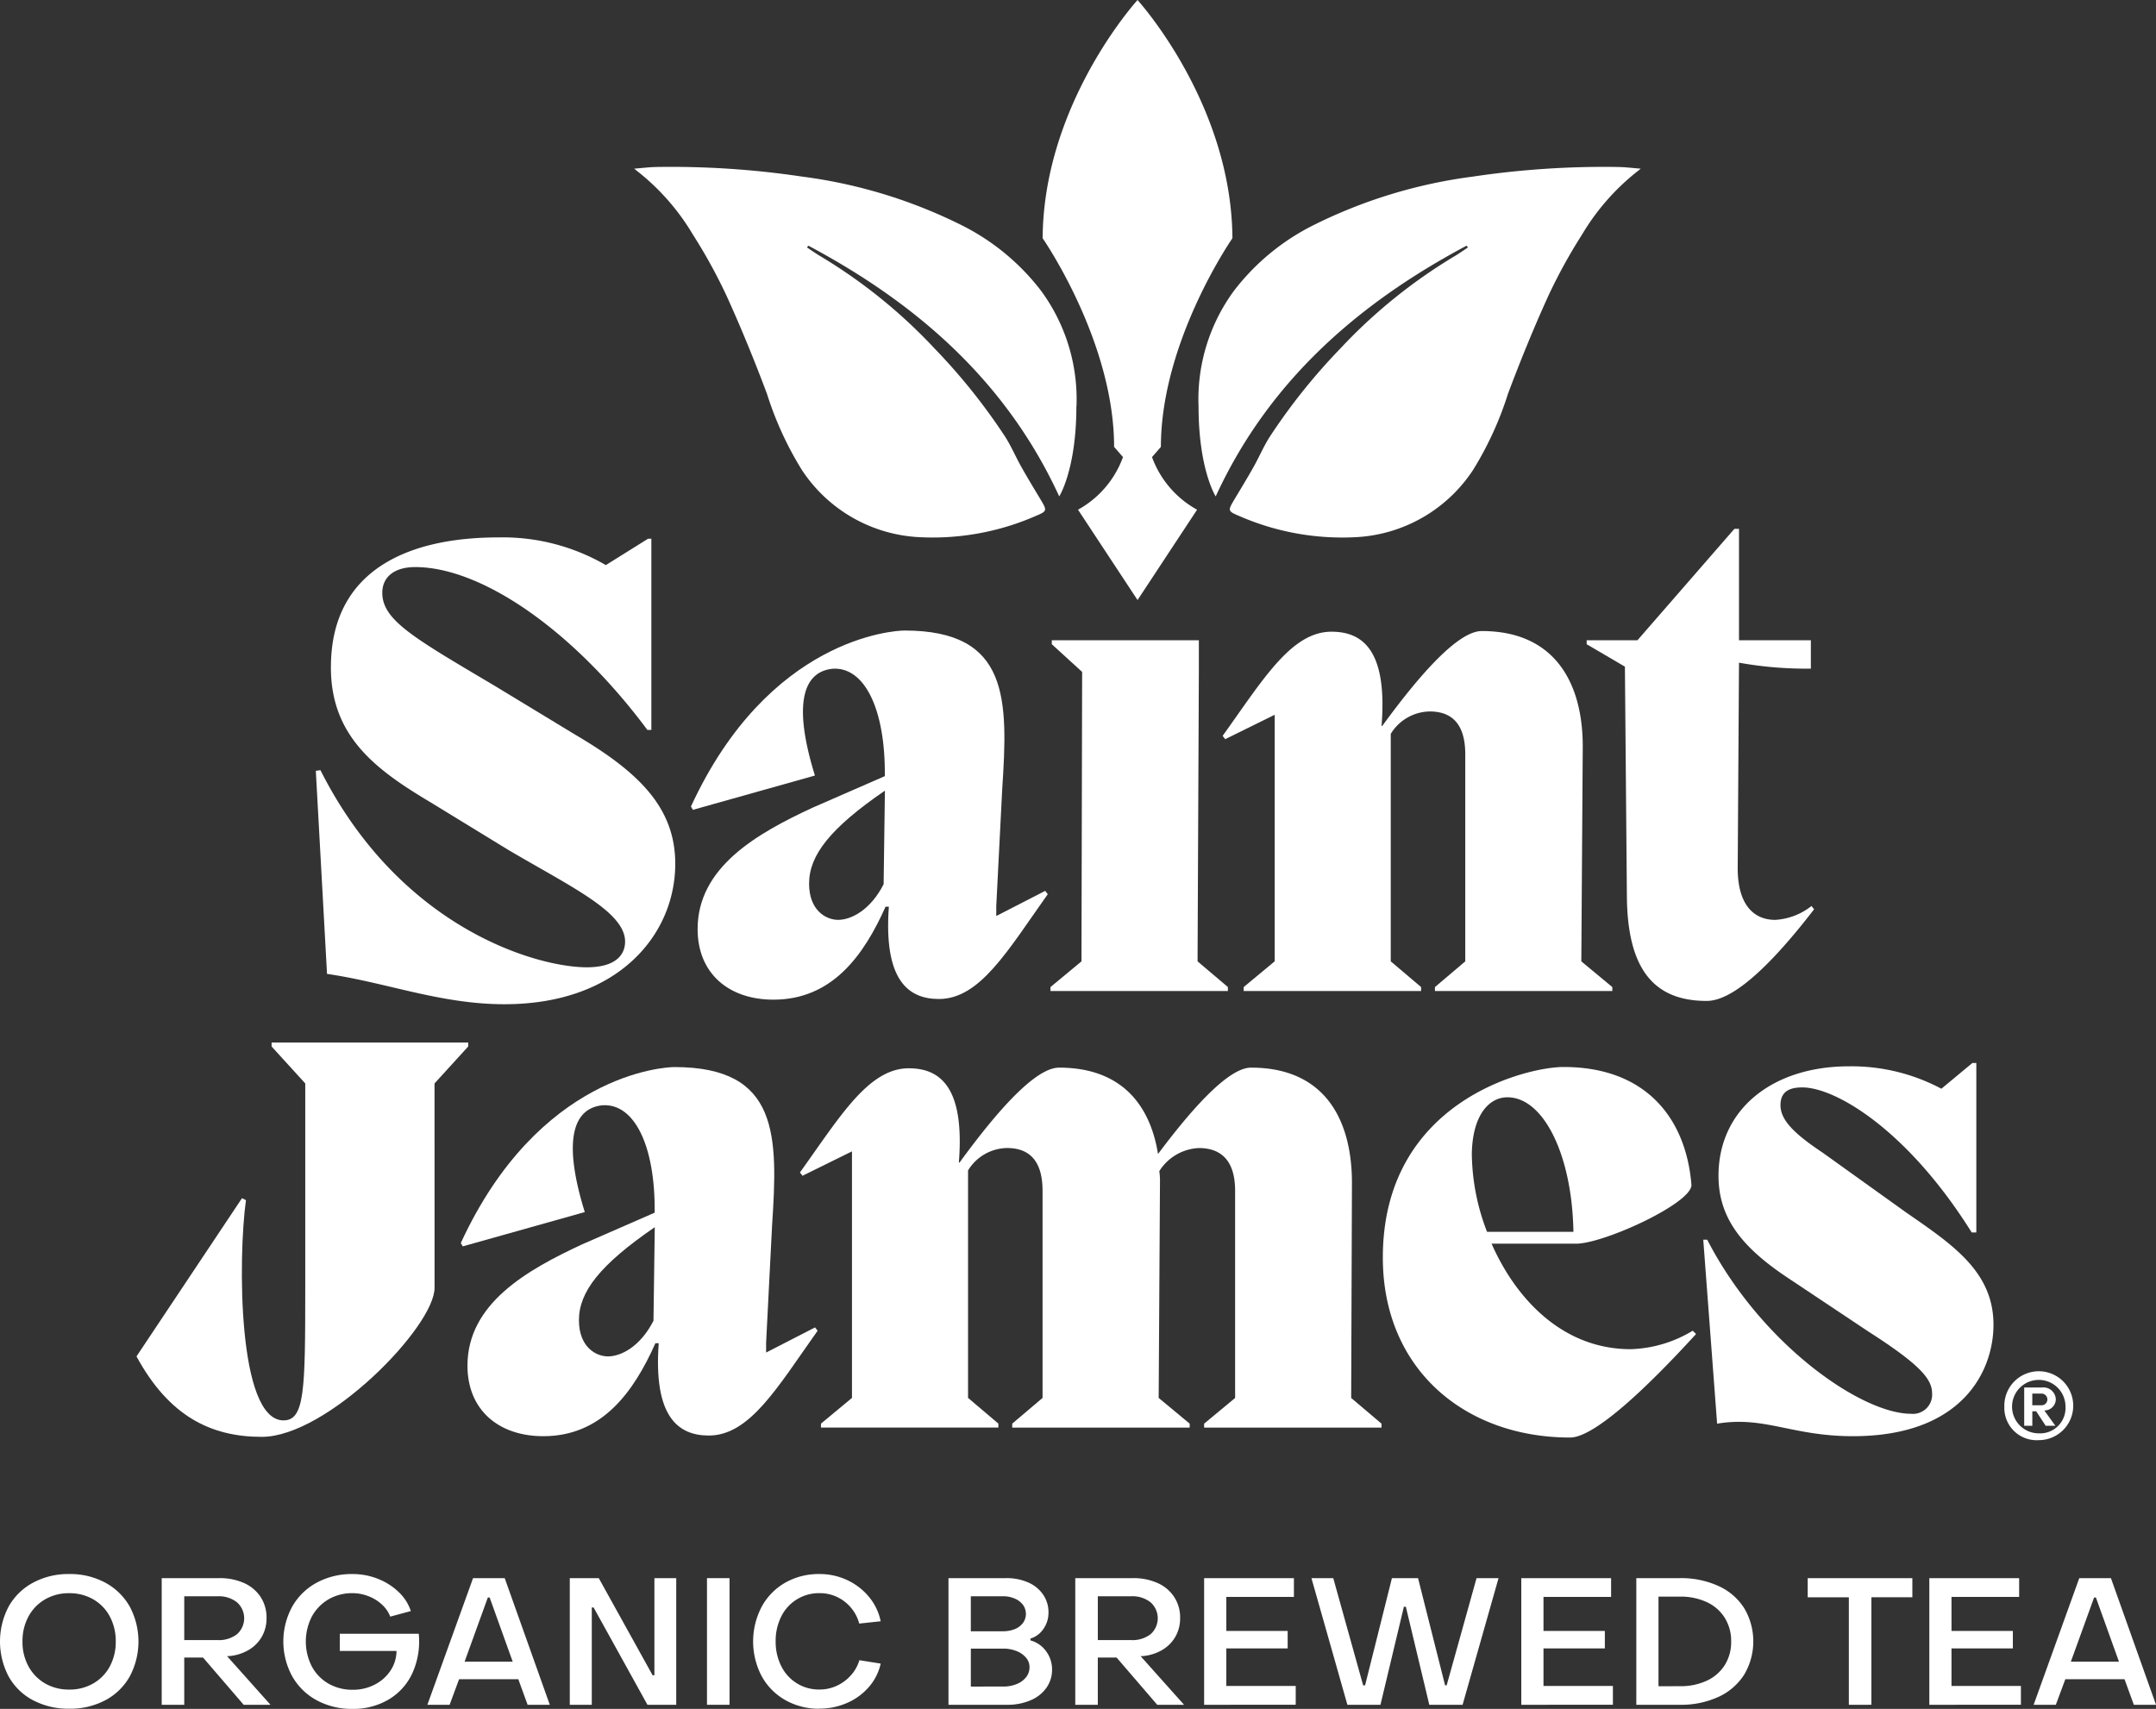
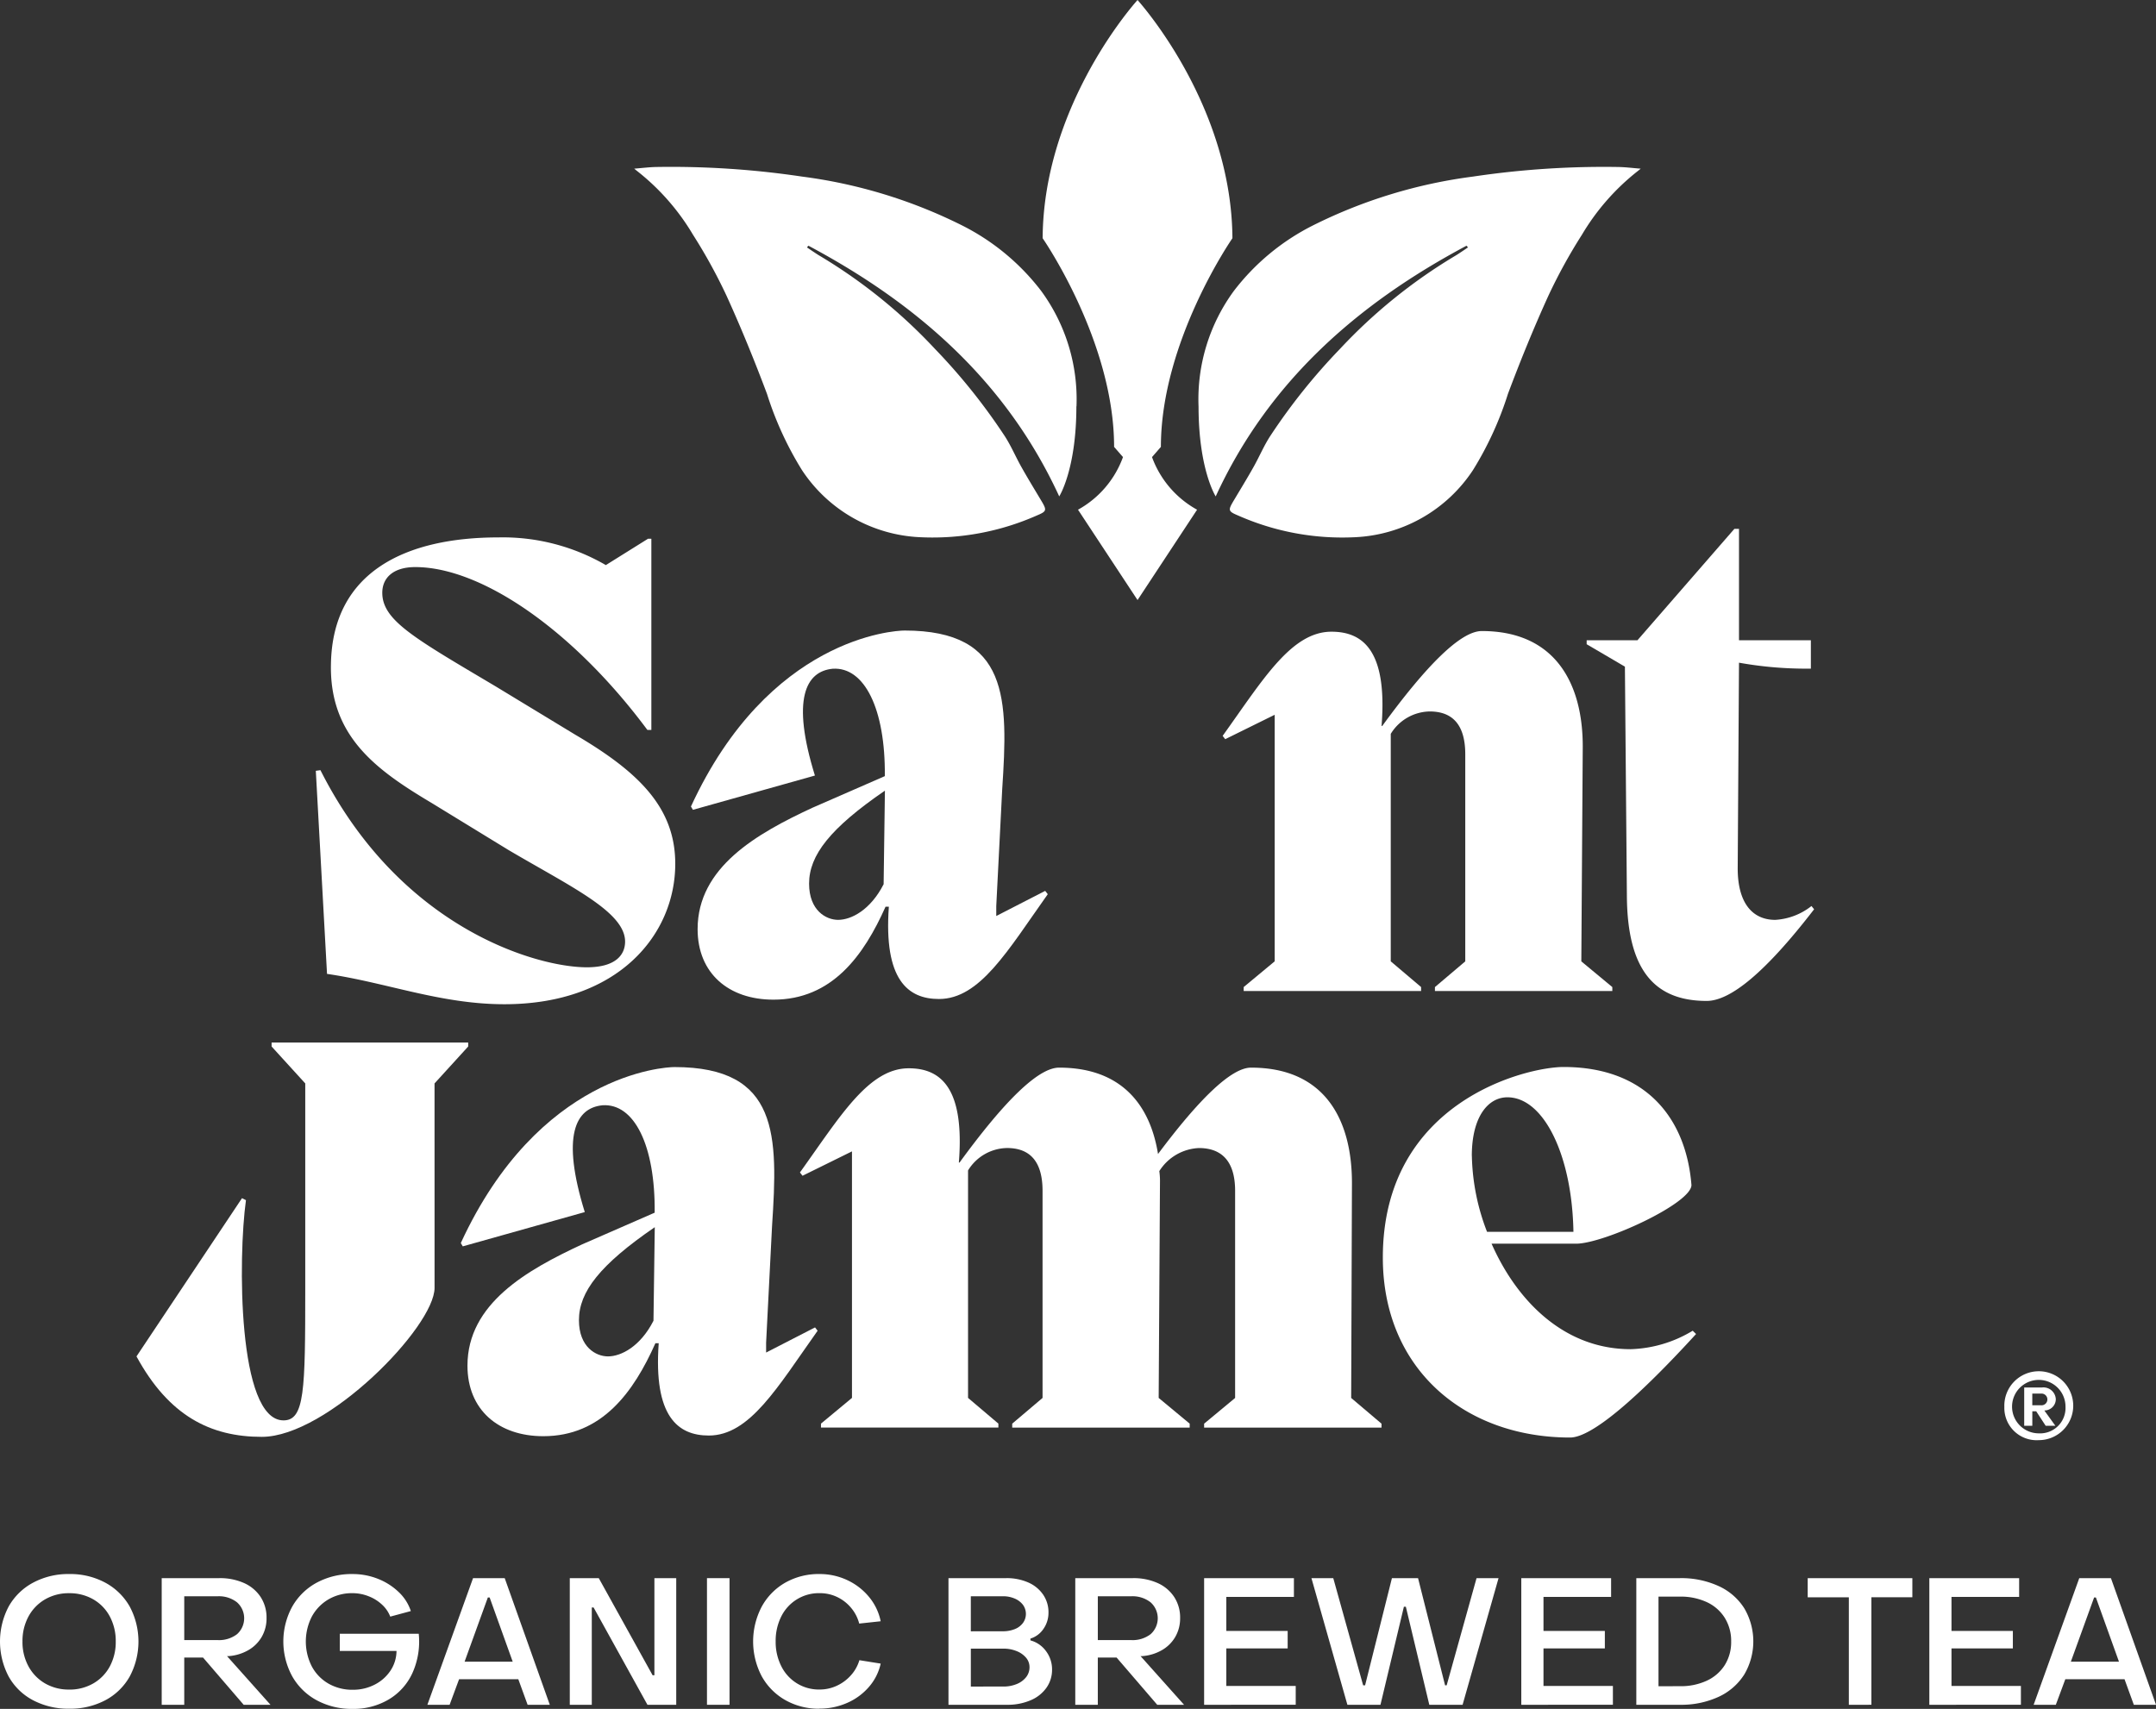
<svg xmlns="http://www.w3.org/2000/svg" id="Group_3141" data-name="Group 3141" width="166.581" height="132.058" viewBox="0 0 166.581 132.058">
  <rect x="0" y="0" width="166.581" height="132.058" fill="#333333" stroke="none" />
  <defs>
    <clipPath id="clip-path">
      <rect id="Rectangle_23816" data-name="Rectangle 23816" width="166.581" height="132.058" fill="#fff" />
    </clipPath>
  </defs>
  <g id="Group_3140" data-name="Group 3140" clip-path="url(#clip-path)">
    <path id="Path_30677" data-name="Path 30677" d="M523.219,39.388l-4.6,6.982-4.6-6.982a7.6,7.6,0,0,0,3.475-4.066l-.686-.788c0-8.17-5.521-16.124-5.521-16.124C511.345,8.564,517.8.927,518.581.044L518.619,0l.038.044c.775.883,7.23,8.519,7.293,18.366,0,0-5.527,7.954-5.527,16.124l-.686.788a7.62,7.62,0,0,0,3.481,4.066" transform="translate(-430.728)" fill="#fff" />
    <path id="Path_30678" data-name="Path 30678" d="M345.184,100.381a14.158,14.158,0,0,0-2.73-8.925,17.709,17.709,0,0,0-6.1-5.055,38.688,38.688,0,0,0-12.368-3.778,68.575,68.575,0,0,0-11.2-.744c-.566.005-1.132.081-1.776.13.116.094.174.145.236.191a17.774,17.774,0,0,1,4.305,4.912,41.216,41.216,0,0,1,2.611,4.755c1.126,2.477,2.153,5,3.11,7.55a25.943,25.943,0,0,0,2.7,5.885,11.541,11.541,0,0,0,9.119,5.187,19.885,19.885,0,0,0,9.025-1.676c.772-.323.792-.4.353-1.137-.515-.864-1.041-1.721-1.535-2.6-.462-.818-.825-1.7-1.344-2.477a46.5,46.5,0,0,0-5.336-6.656,40.772,40.772,0,0,0-8.9-7.194c-.174-.1-.339-.215-.507-.325s-.326-.22-.489-.331l.113-.13c8.412,4.48,15.3,10.5,19.379,19.373,0,0,1.325-2.069,1.325-6.96" transform="translate(-262.01 -68.976)" fill="#fff" />
    <path id="Path_30679" data-name="Path 30679" d="M587.711,100.381a14.159,14.159,0,0,1,2.73-8.925,17.709,17.709,0,0,1,6.1-5.055A38.687,38.687,0,0,1,608.9,82.624a68.575,68.575,0,0,1,11.2-.744c.566.005,1.132.081,1.776.13-.116.094-.174.145-.236.191a17.773,17.773,0,0,0-4.305,4.912,41.211,41.211,0,0,0-2.611,4.755c-1.126,2.477-2.153,5-3.109,7.55a25.947,25.947,0,0,1-2.7,5.885,11.541,11.541,0,0,1-9.119,5.187,19.885,19.885,0,0,1-9.025-1.676c-.772-.323-.792-.4-.353-1.137.515-.864,1.041-1.721,1.535-2.6.462-.818.825-1.7,1.344-2.477a46.507,46.507,0,0,1,5.336-6.656,40.774,40.774,0,0,1,8.9-7.194c.174-.1.339-.215.507-.325s.326-.22.489-.331l-.113-.13c-8.412,4.48-15.3,10.5-19.379,19.373,0,0-1.325-2.069-1.325-6.96" transform="translate(-495.107 -68.976)" fill="#fff" />
    <path id="Path_30680" data-name="Path 30680" d="M174.908,278.81c4.942,2.9,7.745,5.656,7.745,9.986,0,5.452-4.382,10.853-13.2,10.853-4.942,0-9.12-1.681-13.706-2.344l-.866-15.693.357-.051c6.165,12.228,16.712,15.234,20.584,15.234,2.293,0,2.955-1.019,2.955-1.987,0-2.293-4.178-4.229-9.018-7.082l-5.91-3.618c-4.28-2.548-7.9-5.146-7.8-10.7.1-7.235,5.859-9.833,12.941-9.833a15.858,15.858,0,0,1,8.3,2.14l3.261-2.038h.255v14.776h-.306c-5.757-7.745-12.84-12.585-17.935-12.585-1.682,0-2.548.815-2.548,1.987,0,2.14,2.5,3.516,8.763,7.235Z" transform="translate(-130.48 -222.046)" fill="#fff" />
    <path id="Path_30681" data-name="Path 30681" d="M366.242,329.3l.2.255c-3.108,4.382-5.248,8.1-8.407,8.1-2.395,0-4.28-1.478-3.872-7.133h-.255c-1.681,3.77-4.127,7.184-8.662,7.184-3.465,0-5.859-2.038-5.859-5.452,0-4.789,4.586-7.388,8.865-9.375l5.6-2.446c.051-5.2-1.579-8.458-4.025-8.3-2.089.2-3.21,2.343-1.376,8.254l-9.426,2.649-.153-.255c6.012-13.044,15.693-13.6,16.508-13.6,8.1,0,8,5.3,7.541,12.279l-.459,9.018v.764Zm-12.483-.51.1-7.235c-4.229,2.9-5.859,4.993-5.859,7.184,0,2.089,1.325,2.8,2.242,2.8,1.019,0,2.5-.764,3.516-2.751" transform="translate(-285.487 -260.456)" fill="#fff" />
-     <path id="Path_30682" data-name="Path 30682" d="M517.567,316.466l-2.344-2.14v-.306h11.362v2.446l-.1,22.367,2.344,1.987v.306H515.121v-.306l2.395-1.987Z" transform="translate(-433.957 -264.543)" fill="#fff" />
    <path id="Path_30683" data-name="Path 30683" d="M627.237,335.019l2.395,1.987v.306H615.926v-.306l2.344-1.987v-16c0-2.548-1.223-3.312-2.751-3.312a3.6,3.6,0,0,0-3.006,1.732v17.578l2.344,1.987v.306H601.15v-.306l2.395-1.987V315.964l-3.821,1.885-.2-.255c3.108-4.331,5.3-8.05,8.407-8.05,2.446,0,4.331,1.477,3.872,7.286h.051c3.414-4.687,6.063-7.337,7.694-7.337,5.655,0,7.8,4.025,7.8,8.917Z" transform="translate(-505.058 -260.728)" fill="#fff" />
    <path id="Path_30684" data-name="Path 30684" d="M795.6,288.771c-3.77,4.891-6.471,7.082-8.3,7.082-4.076,0-6.114-2.446-6.165-8.05l-.153-17.782-2.955-1.732v-.306h3.923l7.49-8.61h.357v8.61h5.553v2.191a29.407,29.407,0,0,1-5.553-.459l-.1,15.9c0,2.649,1.121,3.974,2.9,3.974a4.978,4.978,0,0,0,2.8-1.07Z" transform="translate(-655.435 -218.505)" fill="#fff" />
    <path id="Path_30685" data-name="Path 30685" d="M89.96,530.284c0,3.006-8.3,11.515-13.349,11.515-3.974,0-7.184-1.63-9.681-6.216l8.152-12.228.306.153c-.612,4.382-.662,17.018,2.9,17.018,1.63,0,1.681-2.293,1.681-10.139v-15.9l-2.6-2.853v-.306H92.558v.306l-2.6,2.853Z" transform="translate(-56.384 -430.764)" fill="#fff" />
    <path id="Path_30686" data-name="Path 30686" d="M253.387,543.421l.2.255c-3.108,4.382-5.248,8.1-8.407,8.1-2.395,0-4.28-1.478-3.872-7.133h-.255c-1.681,3.771-4.127,7.184-8.662,7.184-3.465,0-5.859-2.038-5.859-5.452,0-4.789,4.586-7.388,8.865-9.375l5.6-2.446c.051-5.2-1.579-8.458-4.025-8.3-2.089.2-3.21,2.343-1.376,8.254l-9.426,2.649-.153-.255c6.012-13.044,15.693-13.6,16.508-13.6,8.1,0,8,5.3,7.541,12.279l-.459,9.018v.764Zm-12.483-.51.1-7.235c-4.229,2.9-5.859,4.993-5.859,7.184,0,2.089,1.325,2.8,2.242,2.8,1.019,0,2.5-.764,3.516-2.751" transform="translate(-190.414 -440.843)" fill="#fff" />
    <path id="Path_30687" data-name="Path 30687" d="M434.832,549.144l2.344,1.987v.306H423.47v-.306l2.395-1.987v-16c0-2.548-1.274-3.312-2.8-3.312a3.808,3.808,0,0,0-3.057,1.783,5.563,5.563,0,0,1,.051.917l-.1,16.61,2.395,1.987v.306H408.643v-.306l2.344-1.987v-16c0-2.548-1.223-3.312-2.751-3.312a3.6,3.6,0,0,0-3.006,1.732v17.578l2.344,1.987v.306H393.867v-.306l2.395-1.987V530.089l-3.821,1.885-.2-.255c3.108-4.331,5.3-8.05,8.407-8.05,2.446,0,4.331,1.477,3.872,7.286h.051c3.414-4.687,6.063-7.337,7.694-7.337,4.789,0,7.031,2.853,7.643,6.675,3.159-4.229,5.656-6.675,7.184-6.675,5.707,0,7.8,4.025,7.8,8.917Z" transform="translate(-330.435 -441.115)" fill="#fff" />
    <path id="Path_30688" data-name="Path 30688" d="M702.3,543.929c-4.331,4.738-8,8-9.732,8-8.152,0-14.47-5.3-14.47-13.909,0-12.075,11.107-14.725,13.961-14.725,6.42,0,9.477,4.025,9.884,9.12,0,1.427-6.776,4.535-8.916,4.535H686.5c1.885,4.28,5.5,8.152,10.751,8.152a9.773,9.773,0,0,0,4.789-1.427Zm-17.323-13.757a17.1,17.1,0,0,0,1.172,5.859h6.675c-.1-5.911-2.293-10.394-5.1-10.394-1.478,0-2.751,1.478-2.751,4.535" transform="translate(-571.255 -440.842)" fill="#fff" />
-     <path id="Path_30689" data-name="Path 30689" d="M850.947,532.922c3.617,2.5,6.726,4.586,6.726,8.662,0,3.567-2.395,8.611-10.853,8.611-4.738,0-6.827-1.58-10.5-.968l-1.07-14.215h.306c4.178,8.1,11.922,13.451,15.744,13.451a1.482,1.482,0,0,0,1.63-1.58c0-1.121-.968-2.242-4.942-4.789l-5.961-3.974c-3.669-2.395-5.6-4.688-5.6-8.05,0-5.1,4.127-8.458,10.088-8.458a14.775,14.775,0,0,1,7.133,1.732l2.394-1.987h.306v13.094h-.357c-4.942-7.9-10.5-11.209-13.094-11.209-.968,0-1.681.306-1.681,1.376,0,1.172,1.121,2.242,3.261,3.668Z" transform="translate(-703.649 -439.211)" fill="#fff" />
    <path id="Path_30690" data-name="Path 30690" d="M5.349,782.393a5.845,5.845,0,0,1-2.785-.65A4.61,4.61,0,0,1,.67,779.905a5.8,5.8,0,0,1,0-5.411,4.714,4.714,0,0,1,1.894-1.846,5.745,5.745,0,0,1,2.785-.663,5.706,5.706,0,0,1,2.778.663,4.773,4.773,0,0,1,1.894,1.846,5.743,5.743,0,0,1,0,5.411,4.665,4.665,0,0,1-1.894,1.838,5.8,5.8,0,0,1-2.778.65m0-1.479a3.64,3.64,0,0,0,1.859-.476,3.33,3.33,0,0,0,1.279-1.32,3.974,3.974,0,0,0,.456-1.921,4.017,4.017,0,0,0-.456-1.928,3.32,3.32,0,0,0-1.279-1.327,3.64,3.64,0,0,0-1.859-.476,3.629,3.629,0,0,0-1.866.476A3.38,3.38,0,0,0,2.2,775.267a3.967,3.967,0,0,0-.463,1.928,3.925,3.925,0,0,0,.463,1.921,3.39,3.39,0,0,0,1.279,1.32,3.629,3.629,0,0,0,1.866.476" transform="translate(0 -650.349)" fill="#fff" />
    <path id="Path_30691" data-name="Path 30691" d="M79.3,783.787V774h4.451a4.526,4.526,0,0,1,1.914.38,2.983,2.983,0,0,1,1.279,1.078,2.9,2.9,0,0,1,.456,1.624,2.85,2.85,0,0,1-.373,1.458,2.8,2.8,0,0,1-1.043,1.03,3.57,3.57,0,0,1-1.514.456h-.124l3.358,3.76H85.632l-3.138-3.649H81.042v3.649Zm4.326-5a2.275,2.275,0,0,0,1.493-.456,1.646,1.646,0,0,0-.007-2.467,2.255,2.255,0,0,0-1.486-.463H81.042v3.386Z" transform="translate(-66.806 -652.047)" fill="#fff" />
    <path id="Path_30692" data-name="Path 30692" d="M144.3,782.406a5.678,5.678,0,0,1-2.764-.663,4.791,4.791,0,0,1-1.9-1.859,5.625,5.625,0,0,1,0-5.376,4.792,4.792,0,0,1,1.9-1.859,5.678,5.678,0,0,1,2.764-.663,5.256,5.256,0,0,1,1.97.373,4.89,4.89,0,0,1,1.6,1.023,3.539,3.539,0,0,1,.933,1.465l-1.59.428a2.461,2.461,0,0,0-.636-.926,3.216,3.216,0,0,0-1.044-.65,3.364,3.364,0,0,0-1.237-.235,3.588,3.588,0,0,0-1.866.484,3.439,3.439,0,0,0-1.278,1.327,4.232,4.232,0,0,0,0,3.849,3.356,3.356,0,0,0,1.285,1.327,3.693,3.693,0,0,0,1.887.477,3.626,3.626,0,0,0,1.679-.394,3.2,3.2,0,0,0,1.223-1.078,2.78,2.78,0,0,0,.47-1.527h-4.382V776.6h6.1a5.919,5.919,0,0,1-.47,2.993,4.583,4.583,0,0,1-1.831,2.073,5.328,5.328,0,0,1-2.813.74" transform="translate(-117.06 -650.349)" fill="#fff" />
    <path id="Path_30693" data-name="Path 30693" d="M209.571,783.787,213.1,774h2.446l3.483,9.786h-1.714l-.719-1.976h-4.575l-.732,1.976Zm2.875-3.331h3.718l-1.783-4.962h-.138Z" transform="translate(-176.55 -652.047)" fill="#fff" />
    <path id="Path_30694" data-name="Path 30694" d="M279.4,783.787V774h2.239l4.161,7.506h.138V774h1.686v9.786H285.4l-4.16-7.519H281.1v7.519Z" transform="translate(-235.376 -652.047)" fill="#fff" />
    <rect id="Rectangle_23815" data-name="Rectangle 23815" width="1.742" height="9.786" transform="translate(54.624 121.954)" fill="#fff" />
    <path id="Path_30695" data-name="Path 30695" d="M374.443,782.393a5.221,5.221,0,0,1-2.647-.67,4.763,4.763,0,0,1-1.825-1.853,5.779,5.779,0,0,1,.007-5.363,4.753,4.753,0,0,1,1.825-1.859,5.224,5.224,0,0,1,2.64-.663,4.991,4.991,0,0,1,2.129.463,4.811,4.811,0,0,1,1.686,1.292,4.277,4.277,0,0,1,.912,1.894l-1.659.179a3.063,3.063,0,0,0-.615-1.2,3.16,3.16,0,0,0-1.085-.85,3.066,3.066,0,0,0-1.341-.3,3.239,3.239,0,0,0-2.986,1.81,4.184,4.184,0,0,0-.428,1.922,4.14,4.14,0,0,0,.436,1.914,3.232,3.232,0,0,0,2.965,1.8,3.113,3.113,0,0,0,1.32-.29,3.307,3.307,0,0,0,1.092-.808,3.036,3.036,0,0,0,.656-1.168l1.645.263a4.057,4.057,0,0,1-.906,1.8,4.688,4.688,0,0,1-1.686,1.237,5.234,5.234,0,0,1-2.135.442" transform="translate(-311.125 -650.349)" fill="#fff" />
    <path id="Path_30696" data-name="Path 30696" d="M465.106,783.787V774h4.464a4.1,4.1,0,0,1,1.694.332,2.7,2.7,0,0,1,1.154.94,2.394,2.394,0,0,1,.415,1.382,2.173,2.173,0,0,1-.387,1.265,1.882,1.882,0,0,1-1.009.753v.138a2.191,2.191,0,0,1,1.209.836,2.333,2.333,0,0,1,.463,1.417,2.4,2.4,0,0,1-.435,1.41,2.837,2.837,0,0,1-1.23.968,4.488,4.488,0,0,1-1.8.346Zm4.2-5.681a2.424,2.424,0,0,0,.919-.166,1.44,1.44,0,0,0,.636-.477,1.193,1.193,0,0,0,0-1.4,1.562,1.562,0,0,0-.636-.484,2.26,2.26,0,0,0-.919-.179h-2.474v2.709Zm.028,4.271a2.687,2.687,0,0,0,1.044-.193,1.746,1.746,0,0,0,.726-.532,1.22,1.22,0,0,0,.263-.767,1.117,1.117,0,0,0-.263-.732,1.836,1.836,0,0,0-.726-.512,2.684,2.684,0,0,0-1.044-.194h-2.5v2.931Z" transform="translate(-391.823 -652.047)" fill="#fff" />
    <path id="Path_30697" data-name="Path 30697" d="M527.3,783.787V774h4.451a4.528,4.528,0,0,1,1.915.38,2.985,2.985,0,0,1,1.278,1.078,2.9,2.9,0,0,1,.457,1.624,2.857,2.857,0,0,1-.374,1.458,2.805,2.805,0,0,1-1.044,1.03,3.573,3.573,0,0,1-1.514.456h-.124l3.359,3.76h-2.073l-3.138-3.649h-1.452v3.649Zm4.326-5a2.28,2.28,0,0,0,1.494-.456,1.647,1.647,0,0,0-.007-2.467,2.257,2.257,0,0,0-1.486-.463h-2.585v3.386Z" transform="translate(-444.22 -652.047)" fill="#fff" />
    <path id="Path_30698" data-name="Path 30698" d="M590.462,783.787V774H597.4v1.452h-5.224v2.626h4.741v1.354h-4.741v2.9h5.363v1.451Z" transform="translate(-497.427 -652.047)" fill="#fff" />
    <path id="Path_30699" data-name="Path 30699" d="M645.872,783.787,643.094,774h1.686l2.308,8.28h.152l2.073-8.28h2.018l2.088,8.28h.124l2.308-8.28h1.7l-2.778,9.786H652.2l-1.811-7.575h-.152l-1.81,7.575Z" transform="translate(-541.767 -652.047)" fill="#fff" />
    <path id="Path_30700" data-name="Path 30700" d="M745.993,783.787V774h6.939v1.452h-5.224v2.626h4.741v1.354h-4.741v2.9h5.363v1.451Z" transform="translate(-628.452 -652.047)" fill="#fff" />
    <path id="Path_30701" data-name="Path 30701" d="M802.4,783.787V774h3.372a6.917,6.917,0,0,1,2.979.609,4.584,4.584,0,0,1,1.99,1.72,5.034,5.034,0,0,1-.007,5.128,4.641,4.641,0,0,1-1.99,1.721,6.877,6.877,0,0,1-2.972.608Zm3.372-1.437a4.777,4.777,0,0,0,2.067-.422,3.251,3.251,0,0,0,1.389-1.2,3.333,3.333,0,0,0,.5-1.831,3.369,3.369,0,0,0-.5-1.838,3.235,3.235,0,0,0-1.389-1.209,4.787,4.787,0,0,0-2.067-.422h-1.658v6.925Z" transform="translate(-675.972 -652.047)" fill="#fff" />
    <path id="Path_30702" data-name="Path 30702" d="M889.618,783.787V775.48h-3.179V774h8.086v1.479h-3.165v8.307Z" transform="translate(-746.769 -652.047)" fill="#fff" />
    <path id="Path_30703" data-name="Path 30703" d="M946.088,783.787V774h6.939v1.452H947.8v2.626h4.741v1.354H947.8v2.9h5.363v1.451Z" transform="translate(-797.02 -652.047)" fill="#fff" />
    <path id="Path_30704" data-name="Path 30704" d="M997.232,783.787l3.525-9.786h2.447l3.483,9.786h-1.714l-.719-1.976h-4.575l-.733,1.976Zm2.875-3.331h3.718l-1.783-4.962h-.138Z" transform="translate(-840.105 -652.047)" fill="#fff" />
    <path id="Path_30705" data-name="Path 30705" d="M982.871,676.369a2.662,2.662,0,1,1,2.66,2.566,2.494,2.494,0,0,1-2.66-2.566m4.725,0a2.065,2.065,0,1,0-2.064,2.041,1.961,1.961,0,0,0,2.064-2.041m-3.191,1.457v-2.961h1.38a.957.957,0,0,1,1.062.914.875.875,0,0,1-.849.861l-.035.006.85,1.18h-.749l-.732-1.121h-.3v1.121Zm.625-1.587h.661a.453.453,0,1,0,0-.9h-.661Z" transform="translate(-828.007 -567.646)" fill="#fff" />
  </g>
</svg>